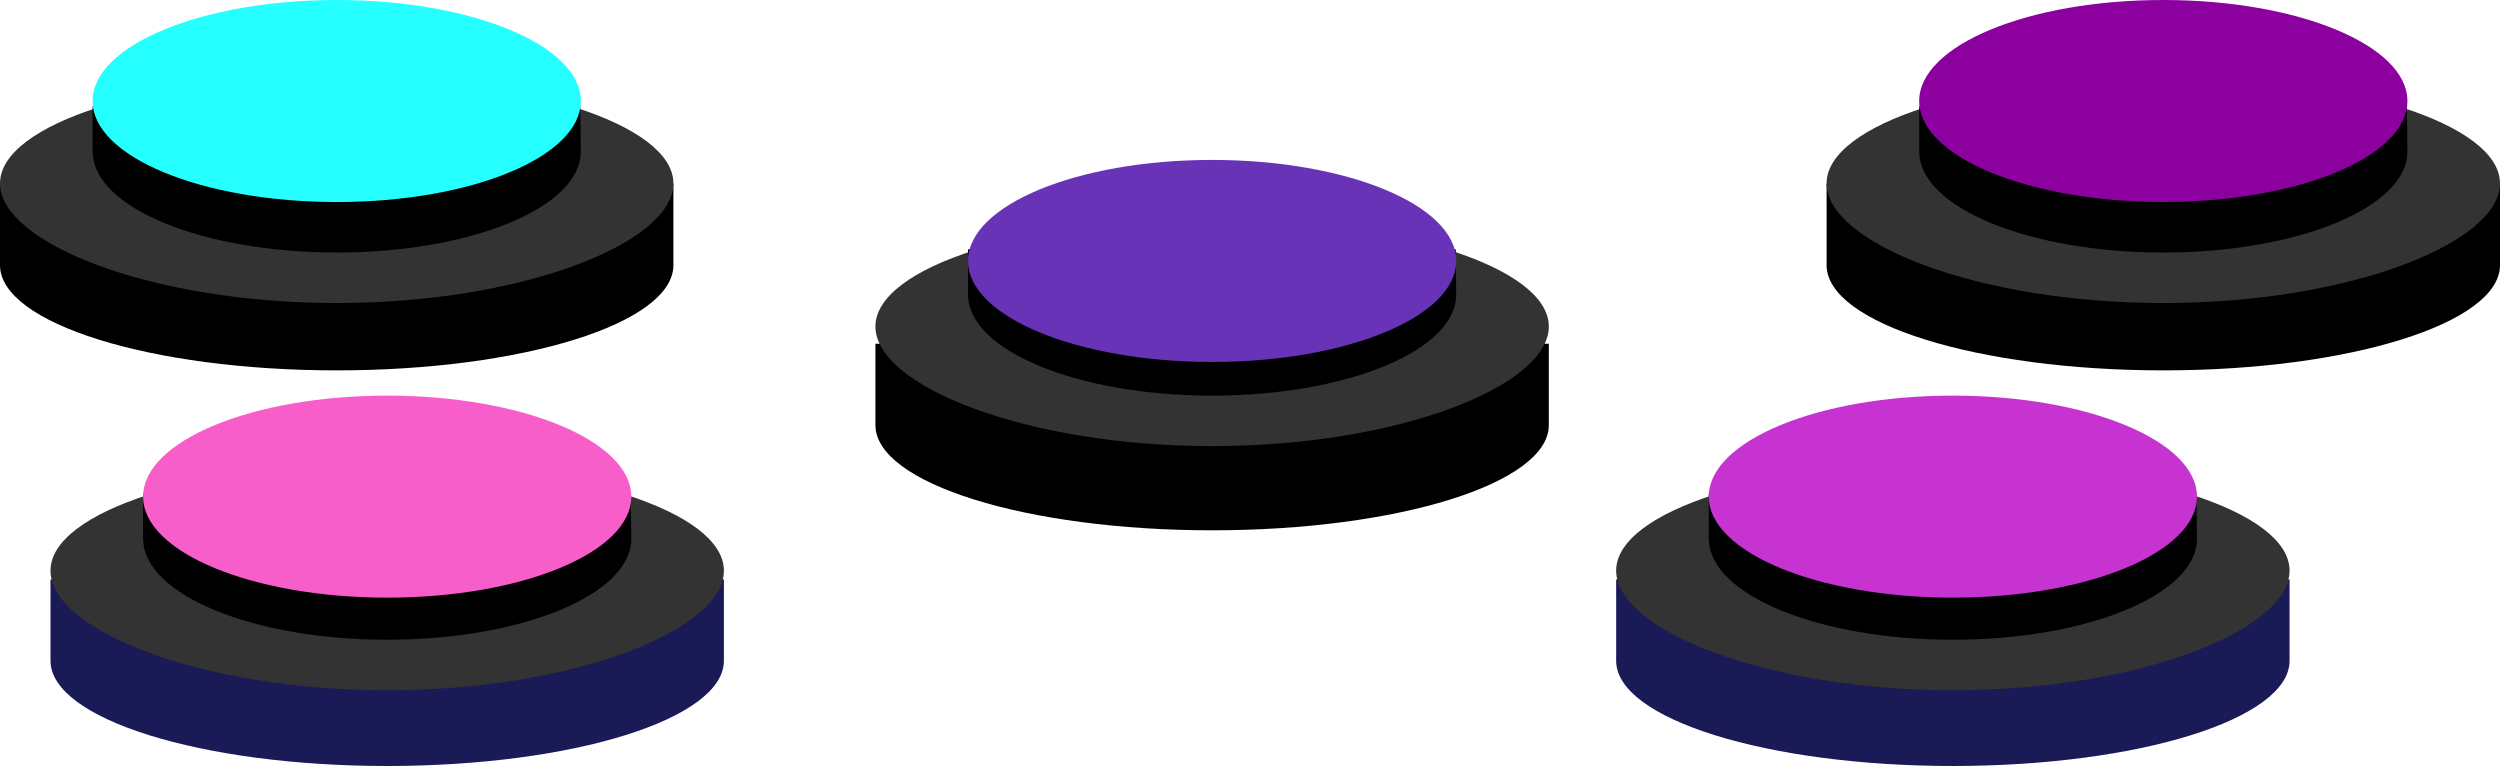
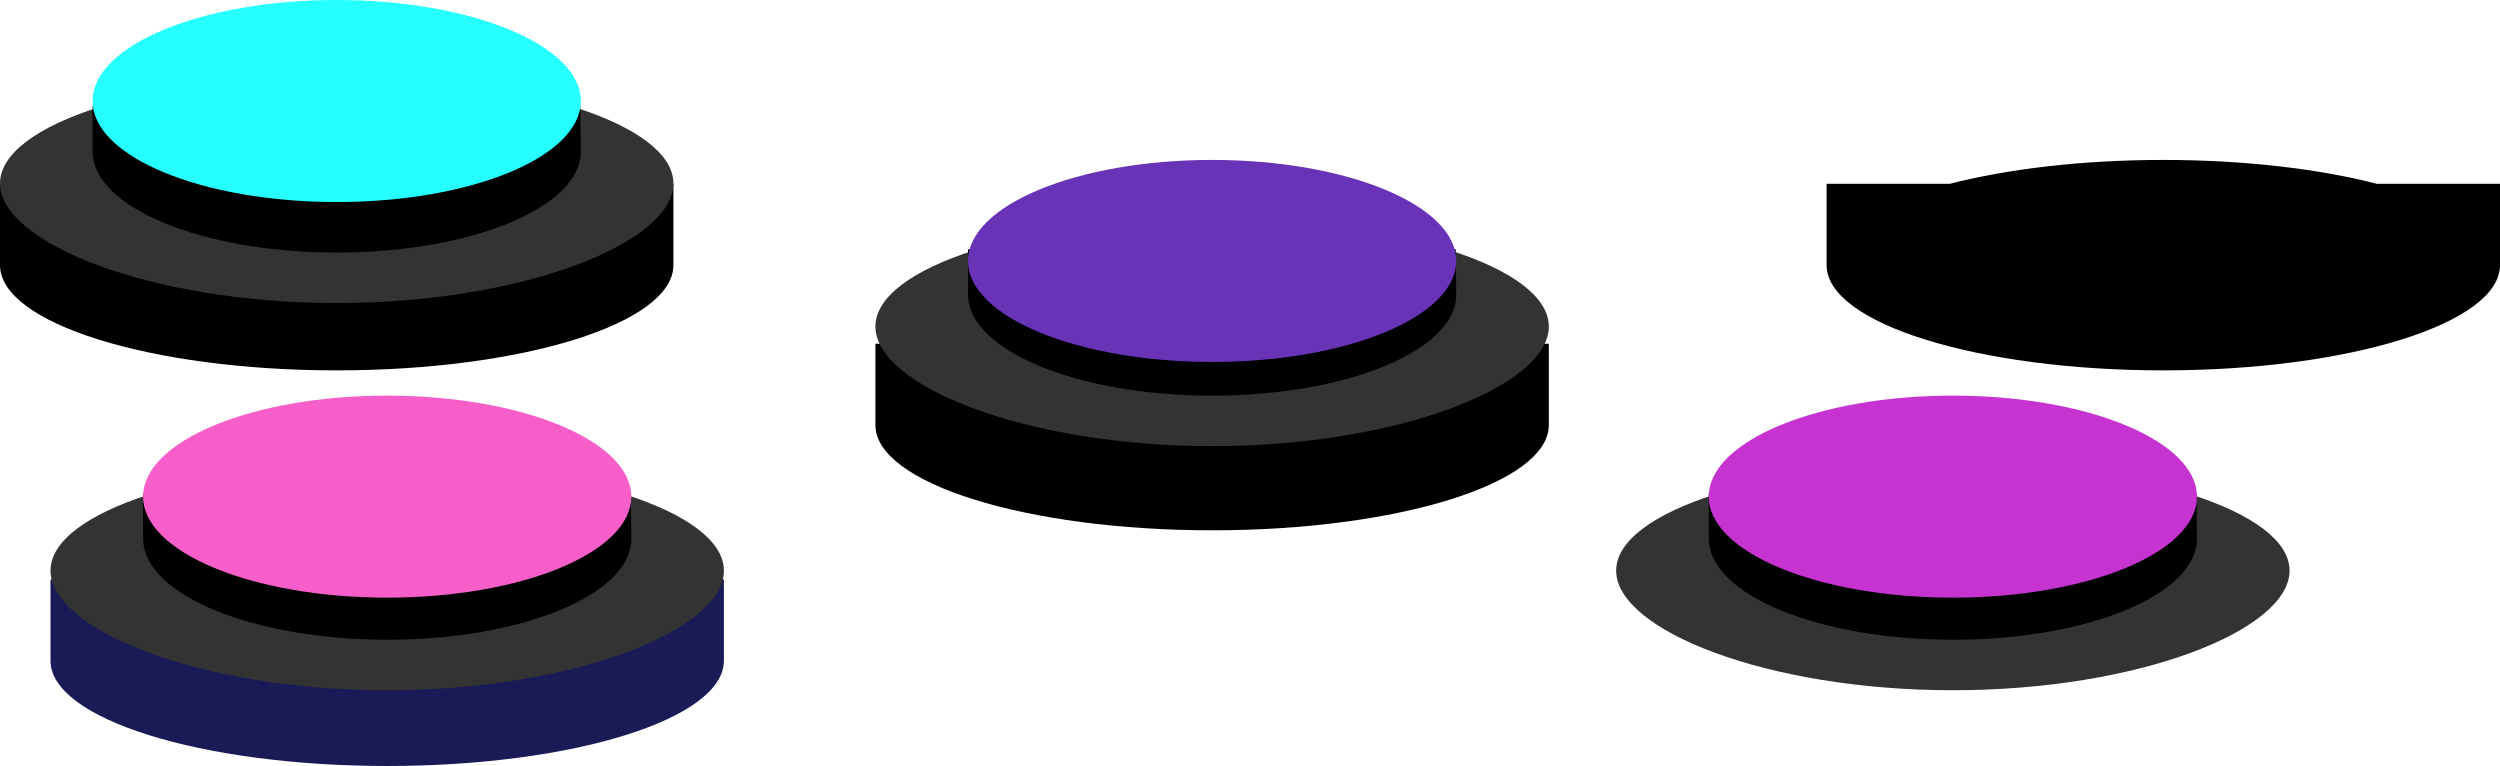
<svg xmlns="http://www.w3.org/2000/svg" width="297" height="91" viewBox="0 0 297 91">
  <g fill="none" fill-rule="evenodd">
    <path d="M71.37 68.838C64.47 67.063 55.635 66 46.003 66c-9.632 0-18.472 1.063-25.373 2.838H6v9.659C6 85.407 23.904 91 46.003 91 68.096 91 86 85.408 86 78.497v-9.66H71.37z" fill="#1A1A56" />
    <path d="M86 67.792C86 74.857 68.096 82 45.997 82 23.904 82 6 74.857 6 67.792 6 60.728 23.904 55 45.997 55 68.096 55 86 60.728 86 67.792" fill="#333" />
    <path d="M74.945 58.62h-3.054C67.116 54.703 57.335 52 46.003 52c-11.332 0-21.119 2.702-25.888 6.62H17v5.455h.012C17.11 70.665 30.047 76 46.003 76 62.013 76 75 70.633 75 64l-.055-5.38z" fill="#000" />
    <path d="M75 59c0 6.627-12.988 12-29 12-16.018 0-29-5.373-29-12s12.982-12 29-12c16.012 0 29 5.373 29 12" fill="#F75EC9" />
-     <path d="M257.37 68.838c-6.9-1.77-15.735-2.838-25.367-2.838-9.638 0-18.472 1.069-25.373 2.838H192v9.665C192 85.408 209.904 91 232.003 91 254.096 91 272 85.408 272 78.503v-9.665h-14.63z" fill="#1A1A56" />
    <path d="M272 67.79C272 74.854 254.096 82 231.997 82 209.904 82 192 74.855 192 67.79 192 60.722 209.904 55 231.997 55 254.096 55 272 60.723 272 67.79" fill="#333" />
    <path d="M260.94 58.616h-3.055c-4.769-3.92-14.55-6.616-25.882-6.616-11.338 0-21.119 2.697-25.888 6.616H203v5.456h.012C203.11 70.67 216.047 76 232.003 76 248.013 76 261 70.632 261 64.003l-.06-5.387z" fill="#000" />
    <path d="M232 71c-16.018 0-29-5.373-29-12s12.982-12 29-12c16.012 0 29 5.373 29 12s-12.988 12-29 12z" fill="#C633D0" />
    <path d="M65.37 21.838C58.47 20.063 49.63 19 40.003 19c-9.638 0-18.472 1.063-25.373 2.838H0v9.665C0 38.408 17.904 44 40.003 44 62.09 44 80 38.408 80 31.503v-9.665H65.37z" fill="#000" />
    <path d="M80 21.79C80 28.854 62.09 36 39.997 36S0 28.855 0 21.79C0 14.722 17.904 9 39.997 9S80 14.723 80 21.79" fill="#333" />
    <path d="M68.94 12.62h-3.055C61.116 8.703 51.33 6 40.003 6c-11.338 0-21.125 2.702-25.894 6.62H11v5.455h.012C11.103 24.671 24.047 30 40.003 30 56.013 30 69 24.633 69 18l-.06-5.38z" fill="#000" />
    <path d="M69 12c0 6.627-12.988 12-29 12-16.018 0-29-5.373-29-12S23.982 0 40 0c16.012 0 29 5.373 29 12" fill="#26FFFF" />
    <path d="M282.376 21.838C275.47 20.063 266.635 19 257.003 19c-9.632 0-18.466 1.063-25.373 2.838H217v9.665C217 38.408 234.91 44 257.003 44S297 38.408 297 31.503v-9.665h-14.624z" fill="#000" />
-     <path d="M297 21.79C297 28.854 279.096 36 256.997 36 234.91 36 217 28.855 217 21.79 217 14.722 234.91 9 256.997 9 279.096 9 297 14.723 297 21.79" fill="#333" />
-     <path d="M285.945 12.62h-3.054C278.12 8.703 268.333 6 257 6c-11.333 0-21.121 2.702-25.89 6.62H228v5.455h.006C228.103 24.671 241.042 30 257 30c16.012 0 29-5.367 29-12l-.055-5.38z" fill="#000" />
-     <path d="M286 12c0 6.627-12.99 12-29.003 12C240.977 24 228 18.627 228 12s12.977-12 28.997-12C273.011 0 286 5.373 286 12" fill="#8C00A0" />
    <path d="M169.376 40.838C162.47 39.068 153.635 38 144.003 38c-9.632 0-18.472 1.069-25.373 2.838H104v9.665C104 57.408 121.91 63 144.003 63S184 57.408 184 50.503v-9.665h-14.624z" fill="#000" />
    <path d="M184 38.79C184 45.854 166.096 53 143.997 53 121.91 53 104 45.855 104 38.79 104 31.722 121.91 26 143.997 26 166.096 26 184 31.723 184 38.79" fill="#333" />
    <path d="M172.945 29.616h-3.054C165.12 25.696 155.333 23 144 23c-11.333 0-21.121 2.697-25.89 6.616H115v5.456h.006C115.103 41.67 128.042 47 144 47c16.012 0 29-5.368 29-12.003l-.055-5.38z" fill="#000" />
    <path d="M173 31c0 6.627-12.99 12-29.003 12C127.977 43 115 37.627 115 31s12.977-12 28.997-12C160.011 19 173 24.373 173 31" fill="#6933B8" />
  </g>
</svg>